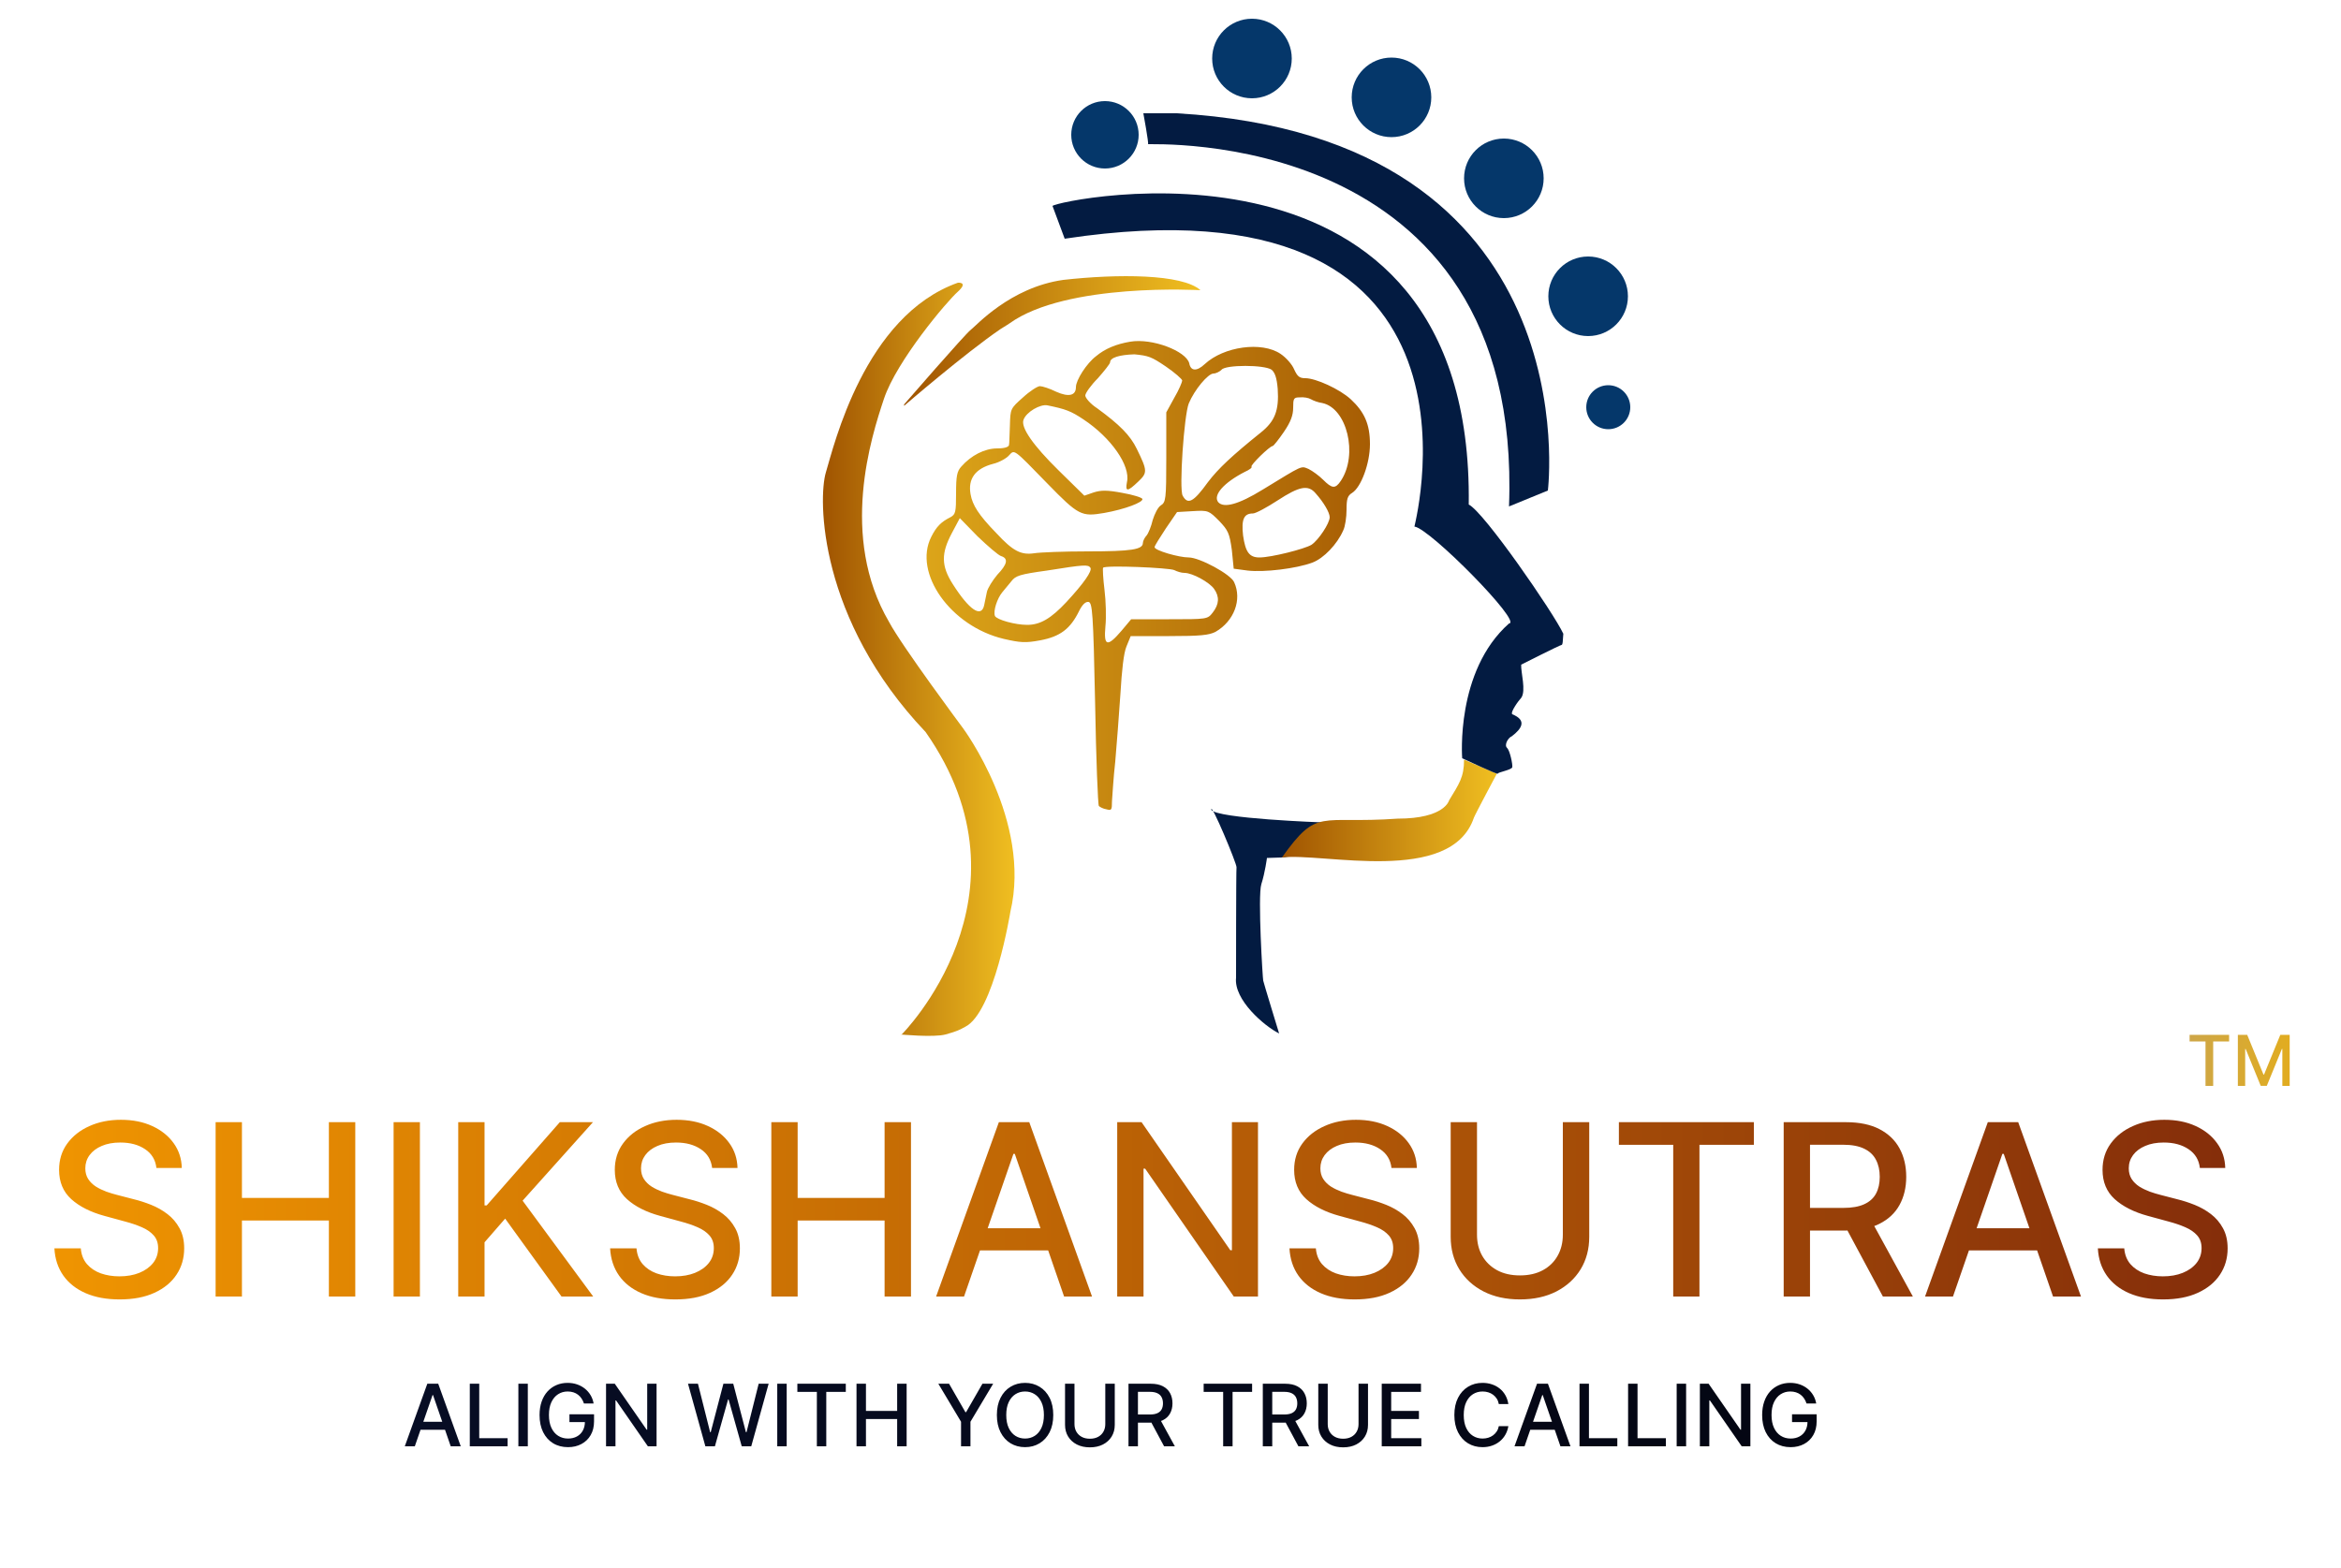
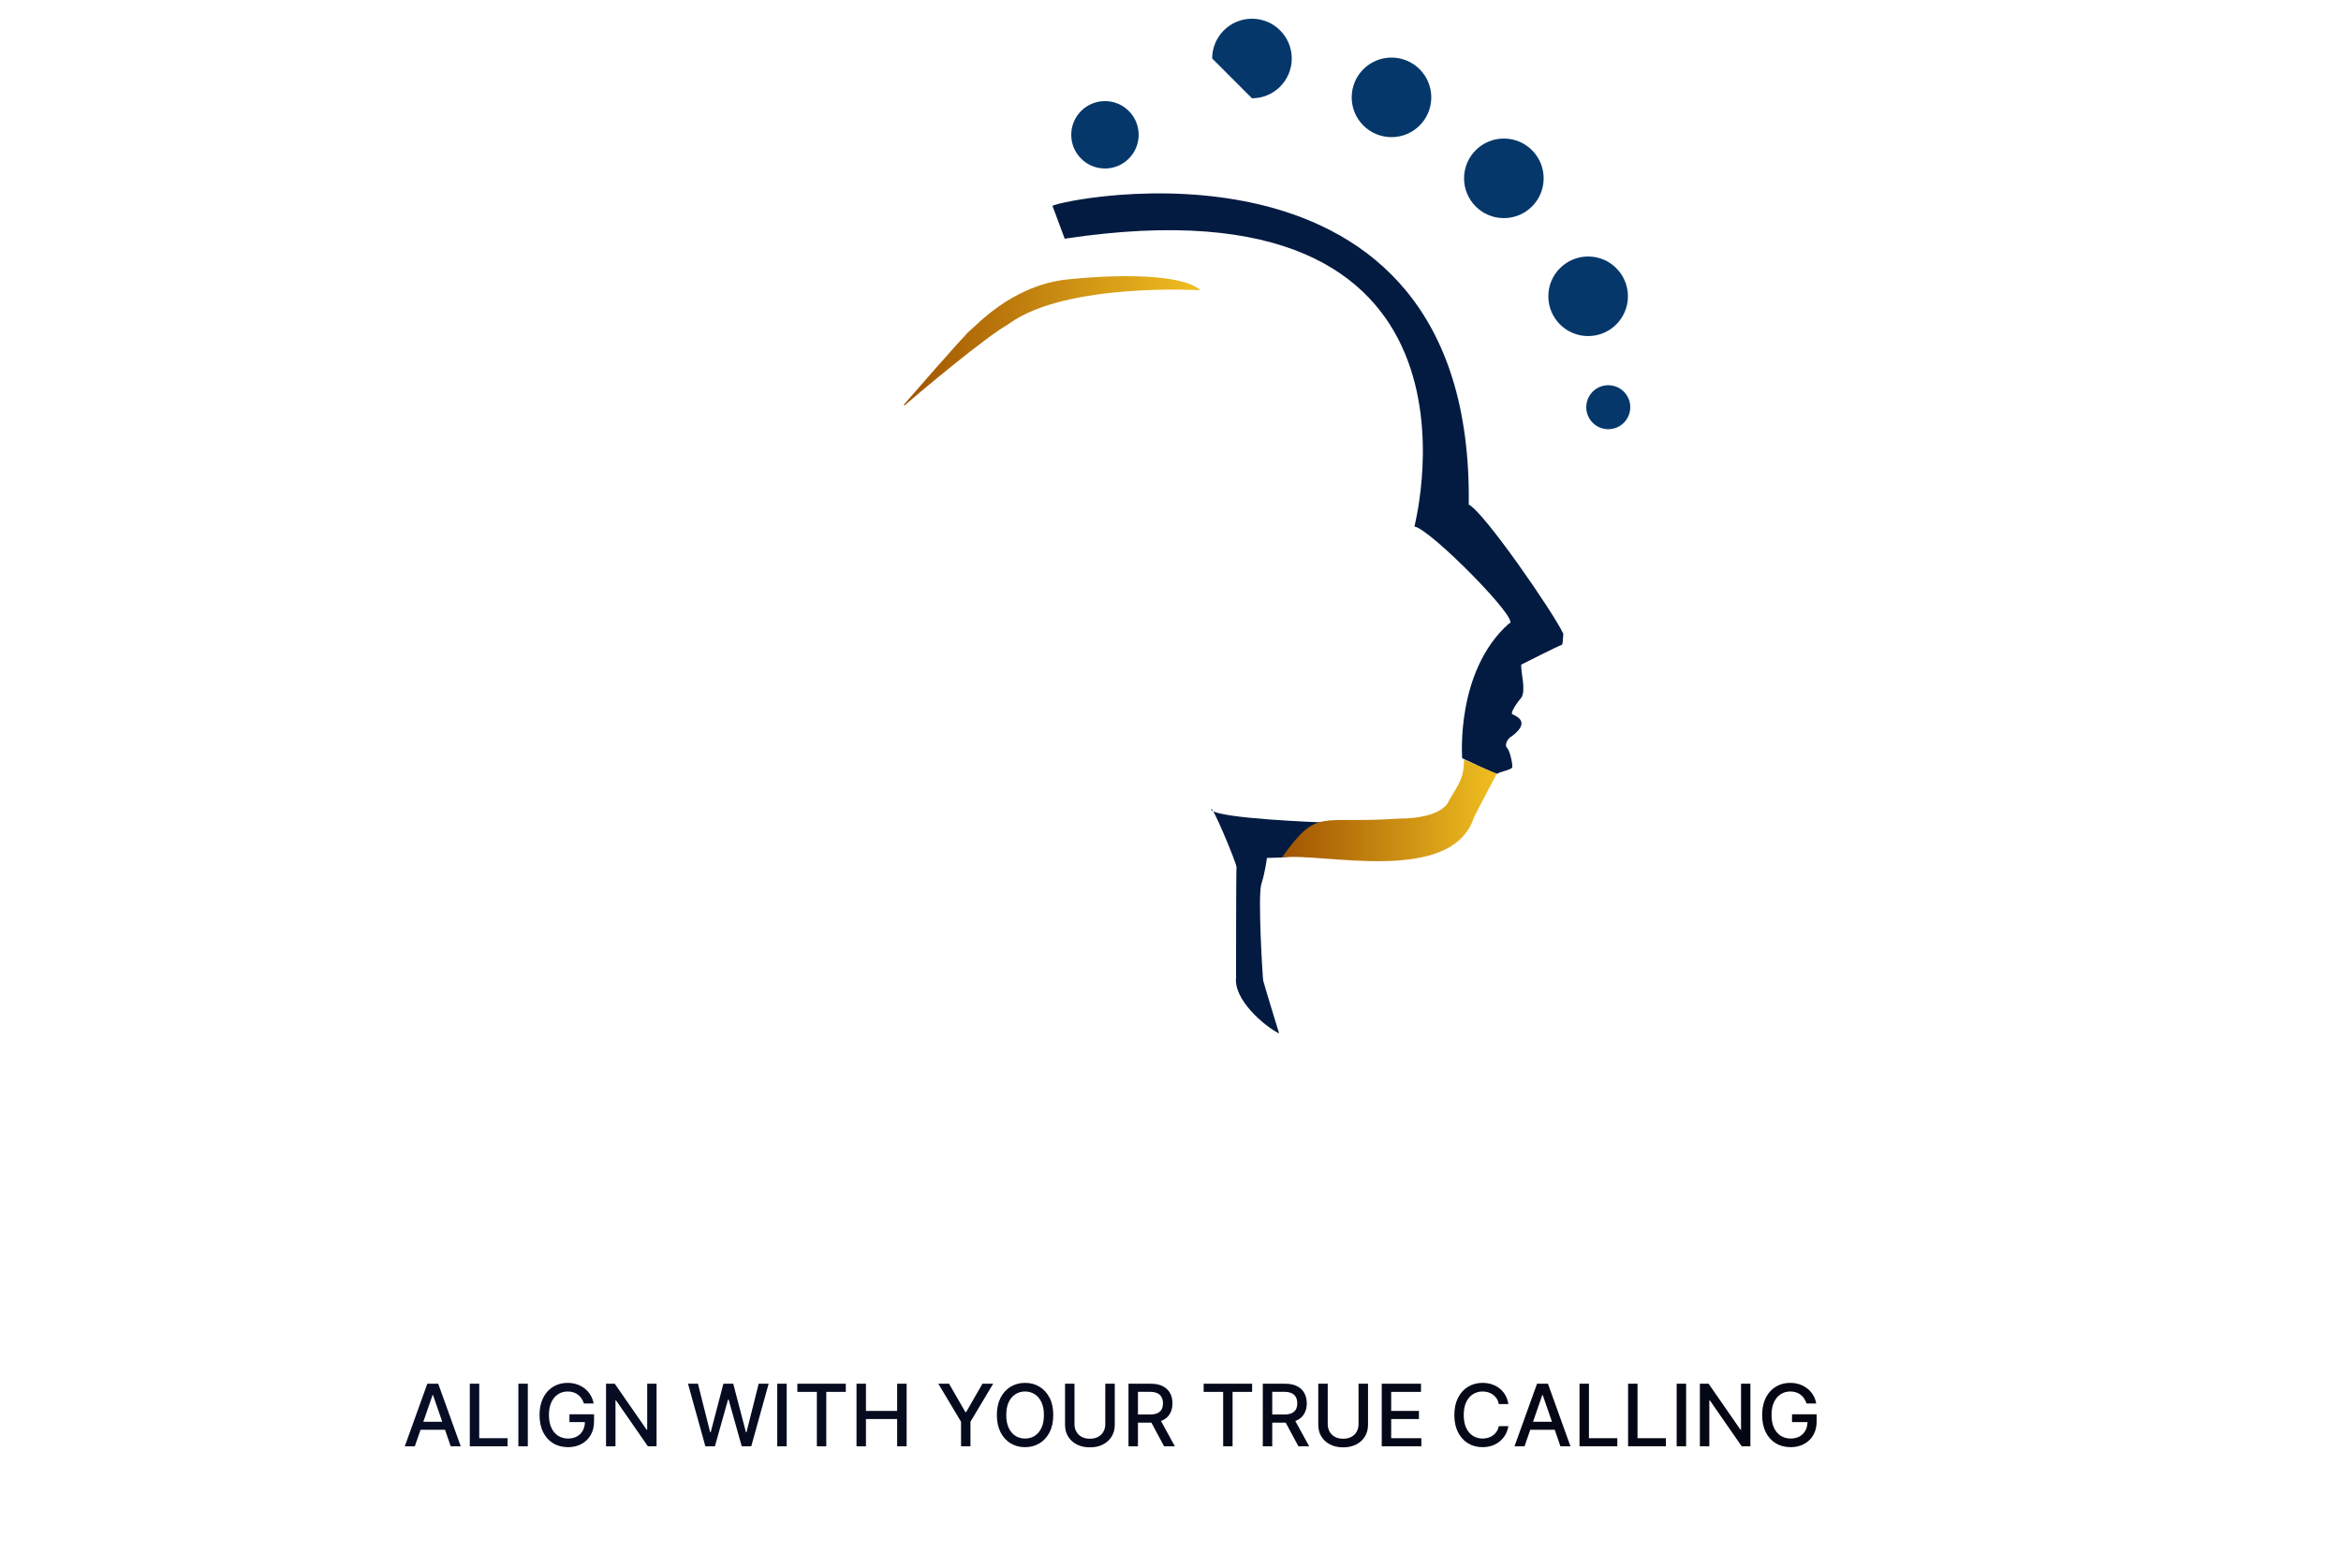
<svg xmlns="http://www.w3.org/2000/svg" width="500" height="335" viewBox="0 0 500 335" fill="none">
-   <path d="M192.6 221C192.6 221 222.2 191.4 197.7 156.4C174.8 132.3 174.7 106.5 176.4 100.9C178.1 95.3 184.6 67.5 204.6 60.4C204.6 60.4 206.9 60.2 204.6 62.3C202.3 64.3 191.5 77.1 188.8 85.2C186.1 93.3 179.2 114.6 189.9 132.9C192.6 138 205.7 155.6 205.7 155.6C205.7 155.6 220.4 175.4 215.8 194.8C215.8 194.8 212.3 216.4 206.1 219.4C205 220 204.5 220.3 202 221C199.5 221.7 192.2 221 192.2 221" fill="url(#paint0_linear_0_4)" />
  <path d="M193.101 86.4C193.101 86.4 206.201 71.3 207.301 70.5C208.401 69.7 215.701 61.4 227.101 59.8C238.701 58.5 252.501 58.5 256.401 62C256.401 62 227.801 60.3 215.601 69.1C215.601 69.1 214.701 69.7 213.701 70.3C206.201 75.4 193.101 86.7 193.101 86.7" fill="url(#paint1_linear_0_4)" />
  <path d="M282.401 175.7C282.401 175.7 259.801 174.9 258.701 173C258.601 171.2 264.201 184.6 264.101 185.3C264.001 185.9 264.001 208.9 264.001 208.9C263.501 213.6 270.001 219.2 273.201 220.8C273.201 220.8 269.801 209.7 269.801 209.5C269.701 209.3 268.601 191.4 269.401 188.9C270.201 186.4 270.601 183.3 270.601 183.3L273.801 183.2L278.5 182.5L283.301 176.4L282.401 175.7Z" fill="#031B41" />
  <path d="M309.5 171C309.5 171 308.6 174.9 298.5 174.9C281.7 176.1 281.5 172.4 273.8 183.2C282.5 182.1 309.9 189.2 314.8 174.7C315 174.1 319.7 165.3 319.7 165.3L312.7 162.3C312.7 166.1 311.6 167.5 309.5 171Z" fill="url(#paint2_linear_0_4)" />
  <path d="M224.8 44C225.5 42.8 314.8 23.7 313.7 107.8C316.9 109.3 331.8 130.9 333.9 135.4C333.8 136.8 333.8 137.8 333.5 137.8C333.2 137.8 324.9 142 324.9 142C324.8 143.6 326 147.6 324.9 149.1C324.4 149.6 322.5 152.2 323 152.6C326.2 153.9 325 155.7 322.9 157.3C322.1 157.6 321.2 159.2 321.9 159.8C322.5 160.4 323.1 163.3 323 163.9C322.9 164.5 319.8 165 319.9 165.3C320 165.6 312.3 162 312.3 162C312.3 162 310.8 143.4 322.3 133.2C325.3 133.1 305.4 112.9 302.1 112.5C302.6 110.1 321.1 36.8 227.4 51L224.8 44Z" fill="#031B41" />
  <path d="M236 36C239.976 36 243.2 32.776 243.2 28.8C243.2 24.823 239.976 21.6 236 21.6C232.023 21.6 228.8 24.823 228.8 28.8C228.8 32.776 232.023 36 236 36Z" fill="#05376A" />
-   <path d="M267.4 21C272.095 21 275.9 17.194 275.9 12.5C275.9 7.806 272.095 4 267.4 4C262.706 4 258.9 7.806 258.9 12.5C258.9 17.194 262.706 21 267.4 21Z" fill="#05376A" />
+   <path d="M267.4 21C272.095 21 275.9 17.194 275.9 12.5C275.9 7.806 272.095 4 267.4 4C262.706 4 258.9 7.806 258.9 12.5Z" fill="#05376A" />
  <path d="M297.2 29.3C301.895 29.3 305.7 25.494 305.7 20.8C305.7 16.106 301.895 12.3 297.2 12.3C292.506 12.3 288.7 16.106 288.7 20.8C288.7 25.494 292.506 29.3 297.2 29.3Z" fill="#05376A" />
  <path d="M321.2 46.6C325.895 46.6 329.7 42.794 329.7 38.1C329.7 33.406 325.895 29.6 321.2 29.6C316.506 29.6 312.7 33.406 312.7 38.1C312.7 42.794 316.506 46.6 321.2 46.6Z" fill="#05376A" />
  <path d="M339.2 71.8C343.895 71.8 347.7 67.994 347.7 63.3C347.7 58.606 343.895 54.8 339.2 54.8C334.506 54.8 330.7 58.606 330.7 63.3C330.7 67.994 334.506 71.8 339.2 71.8Z" fill="#05376A" />
  <path d="M343.5 91.7C346.096 91.7 348.2 89.596 348.2 87C348.2 84.404 346.096 82.3 343.5 82.3C340.904 82.3 338.8 84.404 338.8 87C338.8 89.596 340.904 91.7 343.5 91.7Z" fill="#05376A" />
-   <path d="M244.2 24.2C244.2 24.2 245.4 30.7 245.2 30.8C245 31 325.4 26.5 322.3 108.2L330.6 104.8C330.6 104.8 340 29.3 251.3 24.2C244.2 24.2 244.2 24.2 244.2 24.2Z" fill="#031B41" />
-   <path d="M241.4 73C238.4 73.5 236 74.5 234.1 76.1C232.1 77.6 229.8 81.2 229.8 82.7C229.8 84.5 228.3 84.9 225.6 83.7C224.2 83 222.6 82.5 222.1 82.5C221.6 82.5 219.9 83.6 218.5 84.9C215.8 87.3 215.8 87.3 215.7 90.9C215.6 92.8 215.6 94.8 215.5 95.1C215.4 95.5 214.6 95.8 213 95.8C210.3 95.8 207.4 97.3 205.3 99.7C204.4 100.7 204.2 101.7 204.2 105.4C204.2 109.4 204.1 109.9 203 110.5C201 111.5 200 112.5 198.9 114.7C195 122.4 203 133.8 214.4 136.5C217.9 137.3 219 137.4 222.2 136.8C226.4 136 228.6 134.4 230.5 130.5C231.2 129.1 231.9 128.5 232.5 128.6C233.3 128.8 233.5 130.7 233.9 150.3C234.1 162.1 234.5 172 234.7 172.2C234.9 172.4 235.6 172.8 236.3 172.9C237.4 173.2 237.5 173.1 237.5 171.2C237.6 170 237.8 166.2 238.2 162.7C238.5 159.2 239 152.8 239.3 148.3C239.6 143.2 240 139.5 240.6 138.1L241.5 135.9H249.7C256.4 135.9 258.2 135.7 259.6 135C263.6 132.7 265.3 128.1 263.6 124.4C262.9 122.7 256.2 119.1 253.9 119.1C251.8 119.1 246.6 117.6 246.6 116.9C246.6 116.6 247.7 114.9 249 112.9L251.4 109.4L254.8 109.2C258.1 109 258.2 109.1 260.4 111.3C262.3 113.3 262.6 113.9 263.1 117.5L263.5 121.5L266.5 121.9C270 122.3 276.8 121.5 280.3 120.2C282.7 119.3 285.6 116.3 286.9 113.3C287.3 112.5 287.6 110.5 287.6 108.9C287.6 106.6 287.8 105.9 288.8 105.3C290.7 104.1 292.6 99 292.6 94.9C292.6 90.6 291.4 88 288.5 85.3C286.1 83.1 281 80.8 278.8 80.8C277.5 80.8 277.1 80.4 276.4 78.9C276 77.9 274.7 76.4 273.5 75.6C269.5 72.9 261.4 74 257.3 77.8C255.6 79.4 254.3 79.3 254 77.6C253.3 75 246.1 72.2 241.4 73ZM249 78.3C250.9 79.6 252.5 81 252.5 81.3C252.5 81.6 251.8 83.3 250.8 85L249.1 88.1V97.7C249.1 106.8 249 107.3 247.9 108C247.3 108.4 246.6 109.8 246.2 111.1C245.9 112.4 245.3 113.9 244.9 114.4C244.5 114.8 244.1 115.6 244.1 116C244.1 117.4 241.7 117.8 232.3 117.8C227.2 117.8 222.1 118 220.9 118.2C218.1 118.6 216.4 117.8 212.8 113.9C209 110 207.7 107.9 207.3 105.6C206.7 102.3 208.3 100.1 212.1 99.1C213.4 98.8 215 97.9 215.5 97.3C216.7 96 216.4 95.8 223.6 103.2C230.4 110.2 231 110.4 235.8 109.6C240.3 108.8 244.2 107.3 244 106.6C243.9 106.3 242 105.7 239.7 105.3C236.5 104.7 235.2 104.7 233.6 105.2L231.6 105.9L226.1 100.5C220.6 95.1 218 91.3 218.6 89.7C219.2 88 222.2 86.3 223.7 86.6C227.6 87.4 228.7 87.8 231.4 89.6C237.3 93.5 241.5 99.5 240.7 103C240.3 105.1 240.8 105.1 243.1 102.9C245.1 101 245.1 100.6 242.8 95.9C241.4 93 239.1 90.7 234.3 87.2C232.9 86.3 231.8 85 231.8 84.5C231.8 84 233 82.3 234.5 80.8C235.9 79.2 237.1 77.7 237.1 77.4C237.1 76.4 239.1 75.8 242.3 75.7C245.3 76 245.9 76.2 249 78.3ZM271.6 79C272.3 79.6 272.7 80.7 272.9 83.1C273.2 87.7 272.3 90 269.3 92.4C263.2 97.3 260.2 100.1 258 103C254.9 107.3 253.7 107.9 252.6 105.9C251.8 104.5 252.9 88.7 253.9 86.2C255.1 83.3 258 79.8 259.2 79.8C259.7 79.8 260.5 79.4 260.9 79C261.7 77.9 270.1 77.9 271.6 79ZM280 85.3C280.5 85.6 281.6 86 282.4 86.1C287.7 87.2 290.1 97.1 286.4 102.7C285.2 104.5 284.5 104.4 282.6 102.5C281.7 101.6 280.3 100.6 279.5 100.2C277.8 99.5 278.4 99.3 269.7 104.6C264.5 107.8 261.4 108.6 260.2 107.3C259 105.8 261.4 103.1 265.9 100.8C266.8 100.4 267.5 99.9 267.3 99.7C267 99.4 271.2 95.3 271.8 95.3C272 95.3 273.1 93.9 274.2 92.3C275.7 90.1 276.2 88.7 276.2 87.1C276.2 85.2 276.3 84.9 277.5 84.9C278.5 84.8 279.5 85 280 85.3ZM281 105.4C282.7 107.3 284 109.5 284 110.5C284 111.8 281.6 115.4 280.1 116.4C278.6 117.3 271.5 119.1 269 119.1C266.8 119.1 266 117.9 265.5 114.4C265.1 110.9 265.7 109.7 267.6 109.7C268.2 109.7 270.6 108.4 272.9 106.9C277.5 103.9 279.4 103.5 281 105.4ZM213.8 118.8C215.4 119.3 215.2 120.5 213 122.8C212 124 211 125.6 210.8 126.4C210.6 127.2 210.4 128.5 210.2 129.3C209.6 132.1 207 130.3 203.5 124.8C201 120.9 201 118.2 203.3 113.9L205 110.7L208.8 114.6C211 116.7 213.2 118.6 213.8 118.8ZM232.9 121.3C233.3 122 231.5 124.6 227.7 128.7C224.5 132.1 222.2 133.5 219.4 133.5C216.8 133.5 212.9 132.4 212.5 131.6C212.1 130.5 213 127.8 214.1 126.5C214.6 125.9 215.4 124.9 216 124.2C216.9 123 217.8 122.7 223.6 121.9C231.7 120.6 232.4 120.6 232.9 121.3ZM250.8 121.8C251.4 122.1 252.3 122.4 253 122.4C254.7 122.4 258.3 124.4 259.3 125.8C260.5 127.5 260.4 129.1 259 130.9C257.9 132.3 257.8 132.3 249.7 132.3H241.6L239.5 134.8C236.5 138.3 235.7 138.1 236.1 133.8C236.3 131.9 236.2 128.4 235.9 126C235.6 123.6 235.5 121.5 235.6 121.3C236 120.7 249.8 121.3 250.8 121.8Z" fill="url(#paint3_linear_0_4)" />
-   <path d="M33.408 249.536C33.214 247.814 32.414 246.481 31.008 245.535C29.601 244.577 27.831 244.098 25.697 244.098C24.169 244.098 22.847 244.34 21.732 244.825C20.616 245.298 19.749 245.953 19.131 246.79C18.524 247.614 18.221 248.554 18.221 249.609C18.221 250.494 18.427 251.258 18.84 251.901C19.264 252.543 19.816 253.083 20.495 253.519C21.186 253.944 21.926 254.301 22.714 254.592C23.502 254.871 24.26 255.102 24.987 255.284L28.625 256.229C29.813 256.52 31.032 256.914 32.281 257.412C33.529 257.909 34.688 258.563 35.755 259.376C36.822 260.188 37.682 261.195 38.337 262.395C39.004 263.595 39.338 265.032 39.338 266.706C39.338 268.815 38.792 270.689 37.701 272.326C36.621 273.963 35.051 275.254 32.99 276.2C30.941 277.146 28.461 277.618 25.551 277.618C22.762 277.618 20.349 277.176 18.312 276.291C16.275 275.406 14.681 274.151 13.529 272.526C12.377 270.889 11.74 268.949 11.619 266.706H17.257C17.366 268.052 17.803 269.173 18.567 270.07C19.343 270.956 20.331 271.616 21.532 272.053C22.744 272.477 24.072 272.689 25.515 272.689C27.103 272.689 28.516 272.441 29.753 271.944C31.001 271.434 31.984 270.731 32.699 269.834C33.414 268.925 33.772 267.864 33.772 266.651C33.772 265.548 33.457 264.644 32.826 263.941C32.208 263.238 31.365 262.656 30.298 262.195C29.243 261.734 28.049 261.328 26.715 260.976L22.314 259.776C19.331 258.964 16.966 257.769 15.22 256.193C13.486 254.617 12.619 252.531 12.619 249.936C12.619 247.79 13.201 245.917 14.366 244.316C15.53 242.716 17.106 241.473 19.094 240.588C21.083 239.69 23.326 239.242 25.824 239.242C28.346 239.242 30.571 239.684 32.499 240.569C34.439 241.455 35.967 242.673 37.082 244.225C38.198 245.765 38.78 247.535 38.828 249.536H33.408ZM46.053 277V239.751H51.674V255.938H70.243V239.751H75.882V277H70.243V260.758H51.674V277H46.053ZM89.686 239.751V277H84.066V239.751H89.686ZM97.871 277V239.751H103.491V257.539H103.946L119.569 239.751H126.645L111.621 256.52L126.699 277H119.933L107.893 260.358L103.491 265.414V277H97.871ZM152.099 249.536C151.905 247.814 151.104 246.481 149.698 245.535C148.291 244.577 146.521 244.098 144.387 244.098C142.859 244.098 141.537 244.34 140.422 244.825C139.306 245.298 138.439 245.953 137.821 246.79C137.215 247.614 136.912 248.554 136.912 249.609C136.912 250.494 137.118 251.258 137.53 251.901C137.954 252.543 138.506 253.083 139.185 253.519C139.876 253.944 140.616 254.301 141.404 254.592C142.192 254.871 142.95 255.102 143.678 255.284L147.315 256.229C148.503 256.52 149.722 256.914 150.971 257.412C152.22 257.909 153.378 258.563 154.445 259.376C155.512 260.188 156.373 261.195 157.028 262.395C157.694 263.595 158.028 265.032 158.028 266.706C158.028 268.815 157.482 270.689 156.391 272.326C155.312 273.963 153.742 275.254 151.68 276.2C149.631 277.146 147.151 277.618 144.241 277.618C141.453 277.618 139.04 277.176 137.003 276.291C134.966 275.406 133.371 274.151 132.219 272.526C131.067 270.889 130.431 268.949 130.309 266.706H135.948C136.057 268.052 136.493 269.173 137.257 270.07C138.033 270.956 139.021 271.616 140.222 272.053C141.434 272.477 142.762 272.689 144.205 272.689C145.793 272.689 147.206 272.441 148.443 271.944C149.692 271.434 150.674 270.731 151.389 269.834C152.105 268.925 152.462 267.864 152.462 266.651C152.462 265.548 152.147 264.644 151.517 263.941C150.898 263.238 150.055 262.656 148.988 262.195C147.934 261.734 146.739 261.328 145.405 260.976L141.004 259.776C138.021 258.964 135.657 257.769 133.911 256.193C132.177 254.617 131.31 252.531 131.31 249.936C131.31 247.79 131.892 245.917 133.056 244.316C134.22 242.716 135.796 241.473 137.785 240.588C139.773 239.69 142.016 239.242 144.514 239.242C147.036 239.242 149.261 239.684 151.189 240.569C153.129 241.455 154.657 242.673 155.773 244.225C156.888 245.765 157.47 247.535 157.519 249.536H152.099ZM164.744 277V239.751H170.364V255.938H188.934V239.751H194.572V277H188.934V260.758H170.364V277H164.744ZM205.903 277H199.938L213.342 239.751H219.835L233.24 277H227.274L216.743 246.517H216.452L205.903 277ZM206.904 262.413H226.256V267.142H206.904V262.413ZM268.684 239.751V277H263.518L244.585 249.682H244.239V277H238.619V239.751H243.821L262.773 267.106H263.118V239.751H268.684ZM297.198 249.536C297.004 247.814 296.204 246.481 294.797 245.535C293.391 244.577 291.62 244.098 289.486 244.098C287.958 244.098 286.637 244.34 285.521 244.825C284.406 245.298 283.539 245.953 282.92 246.79C282.314 247.614 282.011 248.554 282.011 249.609C282.011 250.494 282.217 251.258 282.629 251.901C283.054 252.543 283.605 253.083 284.284 253.519C284.976 253.944 285.715 254.301 286.503 254.592C287.291 254.871 288.049 255.102 288.777 255.284L292.414 256.229C293.603 256.52 294.821 256.914 296.07 257.412C297.319 257.909 298.477 258.563 299.544 259.376C300.611 260.188 301.472 261.195 302.127 262.395C302.794 263.595 303.127 265.032 303.127 266.706C303.127 268.815 302.582 270.689 301.49 272.326C300.411 273.963 298.841 275.254 296.78 276.2C294.73 277.146 292.251 277.618 289.341 277.618C286.552 277.618 284.139 277.176 282.102 276.291C280.065 275.406 278.47 274.151 277.318 272.526C276.166 270.889 275.53 268.949 275.409 266.706H281.047C281.156 268.052 281.593 269.173 282.356 270.07C283.132 270.956 284.121 271.616 285.321 272.053C286.534 272.477 287.861 272.689 289.304 272.689C290.893 272.689 292.305 272.441 293.542 271.944C294.791 271.434 295.773 270.731 296.489 269.834C297.204 268.925 297.562 267.864 297.562 266.651C297.562 265.548 297.246 264.644 296.616 263.941C295.997 263.238 295.155 262.656 294.088 262.195C293.033 261.734 291.838 261.328 290.505 260.976L286.103 259.776C283.12 258.964 280.756 257.769 279.01 256.193C277.276 254.617 276.409 252.531 276.409 249.936C276.409 247.79 276.991 245.917 278.155 244.316C279.319 242.716 280.895 241.473 282.884 240.588C284.872 239.69 287.116 239.242 289.613 239.242C292.136 239.242 294.361 239.684 296.288 240.569C298.229 241.455 299.756 242.673 300.872 244.225C301.987 245.765 302.569 247.535 302.618 249.536H297.198ZM333.797 239.751H339.435V264.25C339.435 266.857 338.823 269.167 337.598 271.18C336.373 273.181 334.651 274.757 332.433 275.909C330.214 277.049 327.613 277.618 324.63 277.618C321.659 277.618 319.064 277.049 316.845 275.909C314.627 274.757 312.905 273.181 311.68 271.18C310.455 269.167 309.843 266.857 309.843 264.25V239.751H315.463V263.796C315.463 265.481 315.833 266.978 316.573 268.288C317.324 269.597 318.385 270.628 319.756 271.38C321.126 272.12 322.75 272.489 324.63 272.489C326.521 272.489 328.152 272.12 329.522 271.38C330.905 270.628 331.96 269.597 332.687 268.288C333.427 266.978 333.797 265.481 333.797 263.796V239.751ZM345.769 244.589V239.751H374.597V244.589H362.975V277H357.373V244.589H345.769ZM380.967 277V239.751H394.244C397.13 239.751 399.525 240.248 401.429 241.242C403.345 242.237 404.775 243.613 405.721 245.371C406.667 247.117 407.14 249.136 407.14 251.428C407.14 253.707 406.661 255.714 405.703 257.448C404.757 259.17 403.326 260.51 401.411 261.467C399.507 262.425 397.112 262.904 394.226 262.904H384.168V258.066H393.717C395.536 258.066 397.015 257.806 398.155 257.284C399.307 256.763 400.15 256.005 400.683 255.011C401.217 254.016 401.483 252.822 401.483 251.428C401.483 250.021 401.21 248.803 400.665 247.772C400.131 246.741 399.289 245.953 398.137 245.407C396.997 244.85 395.499 244.571 393.644 244.571H386.587V277H380.967ZM399.355 260.194L408.558 277H402.156L393.135 260.194H399.355ZM417.125 277H411.159L424.564 239.751H431.057L444.462 277H438.496L427.965 246.517H427.674L417.125 277ZM418.125 262.413H437.477V267.142H418.125V262.413ZM469.857 249.536C469.662 247.814 468.862 246.481 467.456 245.535C466.049 244.577 464.279 244.098 462.145 244.098C460.617 244.098 459.295 244.34 458.18 244.825C457.064 245.298 456.197 245.953 455.579 246.79C454.973 247.614 454.67 248.554 454.67 249.609C454.67 250.494 454.876 251.258 455.288 251.901C455.712 252.543 456.264 253.083 456.943 253.519C457.634 253.944 458.374 254.301 459.162 254.592C459.95 254.871 460.708 255.102 461.435 255.284L465.073 256.229C466.261 256.52 467.48 256.914 468.729 257.412C469.978 257.909 471.136 258.563 472.203 259.376C473.27 260.188 474.131 261.195 474.785 262.395C475.452 263.595 475.786 265.032 475.786 266.706C475.786 268.815 475.24 270.689 474.149 272.326C473.07 273.963 471.499 275.254 469.438 276.2C467.389 277.146 464.909 277.618 461.999 277.618C459.21 277.618 456.798 277.176 454.76 276.291C452.723 275.406 451.129 274.151 449.977 272.526C448.825 270.889 448.189 268.949 448.067 266.706H453.706C453.815 268.052 454.251 269.173 455.015 270.07C455.791 270.956 456.779 271.616 457.98 272.053C459.192 272.477 460.52 272.689 461.963 272.689C463.551 272.689 464.964 272.441 466.201 271.944C467.45 271.434 468.432 270.731 469.147 269.834C469.863 268.925 470.22 267.864 470.22 266.651C470.22 265.548 469.905 264.644 469.274 263.941C468.656 263.238 467.813 262.656 466.746 262.195C465.691 261.734 464.497 261.328 463.163 260.976L458.762 259.776C455.779 258.964 453.415 257.769 451.669 256.193C449.935 254.617 449.068 252.531 449.068 249.936C449.068 247.79 449.65 245.917 450.814 244.316C451.978 242.716 453.554 241.473 455.543 240.588C457.531 239.69 459.774 239.242 462.272 239.242C464.794 239.242 467.019 239.684 468.947 240.569C470.887 241.455 472.415 242.673 473.53 244.225C474.646 245.765 475.228 247.535 475.277 249.536H469.857Z" fill="url(#paint4_linear_0_4)" />
  <path d="M88.598 309H86.457L91.268 295.631H93.599L98.41 309H96.268L92.489 298.059H92.384L88.598 309ZM88.957 303.765H95.903V305.462H88.957V303.765ZM100.34 309V295.631H102.357V307.264H108.415V309H100.34ZM112.733 295.631V309H110.716V295.631H112.733ZM124.719 299.854C124.593 299.458 124.423 299.104 124.21 298.79C124.001 298.473 123.75 298.203 123.459 297.981C123.167 297.755 122.834 297.583 122.46 297.465C122.09 297.348 121.683 297.289 121.239 297.289C120.486 297.289 119.808 297.483 119.203 297.87C118.598 298.257 118.119 298.825 117.767 299.574C117.418 300.318 117.244 301.23 117.244 302.309C117.244 303.393 117.421 304.309 117.773 305.057C118.126 305.806 118.609 306.374 119.222 306.761C119.836 307.148 120.534 307.342 121.318 307.342C122.044 307.342 122.678 307.194 123.217 306.898C123.761 306.602 124.181 306.184 124.477 305.645C124.777 305.101 124.928 304.461 124.928 303.725L125.45 303.823H121.625V302.159H126.879V303.68C126.879 304.803 126.64 305.777 126.161 306.604C125.687 307.427 125.03 308.062 124.19 308.51C123.354 308.959 122.397 309.183 121.318 309.183C120.108 309.183 119.046 308.904 118.132 308.347C117.223 307.79 116.513 307 116.004 305.978C115.495 304.951 115.24 303.732 115.24 302.322C115.24 301.256 115.388 300.298 115.684 299.45C115.98 298.601 116.396 297.881 116.931 297.289C117.471 296.693 118.104 296.238 118.831 295.925C119.562 295.607 120.36 295.448 121.226 295.448C121.949 295.448 122.621 295.555 123.243 295.768C123.87 295.981 124.427 296.284 124.915 296.675C125.406 297.067 125.813 297.533 126.135 298.072C126.457 298.608 126.675 299.202 126.788 299.854H124.719ZM140.231 295.631V309H138.377L131.581 299.195H131.457V309H129.44V295.631H131.307L138.109 305.449H138.233V295.631H140.231ZM150.656 309L146.948 295.631H149.07L151.674 305.984H151.798L154.507 295.631H156.609L159.318 305.991H159.442L162.041 295.631H164.169L160.454 309H158.424L155.611 298.986H155.506L152.693 309H150.656ZM168.025 295.631V309H166.008V295.631H168.025ZM170.303 297.367V295.631H180.65V297.367H176.479V309H174.468V297.367H170.303ZM182.936 309V295.631H184.954V301.441H191.619V295.631H193.642V309H191.619V303.171H184.954V309H182.936ZM200.413 295.631H202.705L206.197 301.708H206.341L209.833 295.631H212.124L207.274 303.752V309H205.264V303.752L200.413 295.631ZM224.96 302.315C224.96 303.743 224.699 304.97 224.177 305.997C223.654 307.02 222.938 307.808 222.029 308.36C221.124 308.909 220.094 309.183 218.941 309.183C217.784 309.183 216.75 308.909 215.84 308.36C214.935 307.808 214.221 307.018 213.699 305.991C213.177 304.964 212.916 303.738 212.916 302.315C212.916 300.888 213.177 299.663 213.699 298.64C214.221 297.613 214.935 296.825 215.84 296.277C216.75 295.724 217.784 295.448 218.941 295.448C220.094 295.448 221.124 295.724 222.029 296.277C222.938 296.825 223.654 297.613 224.177 298.64C224.699 299.663 224.96 300.888 224.96 302.315ZM222.962 302.315C222.962 301.227 222.786 300.311 222.434 299.567C222.085 298.819 221.607 298.253 220.997 297.87C220.393 297.483 219.707 297.289 218.941 297.289C218.171 297.289 217.483 297.483 216.878 297.87C216.273 298.253 215.795 298.819 215.442 299.567C215.094 300.311 214.92 301.227 214.92 302.315C214.92 303.403 215.094 304.322 215.442 305.07C215.795 305.814 216.273 306.38 216.878 306.767C217.483 307.15 218.171 307.342 218.941 307.342C219.707 307.342 220.393 307.15 220.997 306.767C221.607 306.38 222.085 305.814 222.434 305.07C222.786 304.322 222.962 303.403 222.962 302.315ZM236.072 295.631H238.096V304.424C238.096 305.36 237.876 306.189 237.436 306.911C236.997 307.629 236.379 308.195 235.582 308.608C234.786 309.017 233.853 309.222 232.782 309.222C231.716 309.222 230.784 309.017 229.988 308.608C229.192 308.195 228.574 307.629 228.134 306.911C227.695 306.189 227.475 305.36 227.475 304.424V295.631H229.492V304.261C229.492 304.866 229.625 305.403 229.89 305.873C230.16 306.343 230.541 306.713 231.032 306.983C231.524 307.248 232.107 307.381 232.782 307.381C233.461 307.381 234.046 307.248 234.538 306.983C235.034 306.713 235.413 306.343 235.674 305.873C235.939 305.403 236.072 304.866 236.072 304.261V295.631ZM241.028 309V295.631H245.794C246.83 295.631 247.689 295.809 248.372 296.166C249.06 296.523 249.573 297.017 249.913 297.648C250.252 298.275 250.422 298.999 250.422 299.822C250.422 300.64 250.25 301.36 249.906 301.982C249.567 302.6 249.053 303.081 248.366 303.425C247.683 303.769 246.823 303.941 245.787 303.941H242.177V302.204H245.604C246.257 302.204 246.788 302.111 247.197 301.924C247.611 301.737 247.913 301.465 248.105 301.108C248.296 300.751 248.392 300.322 248.392 299.822C248.392 299.317 248.294 298.88 248.098 298.51C247.907 298.14 247.604 297.857 247.191 297.661C246.782 297.461 246.244 297.361 245.578 297.361H243.046V309H241.028ZM247.628 302.968L250.931 309H248.633L245.396 302.968H247.628ZM257.082 297.367V295.631H267.429V297.367H263.258V309H261.247V297.367H257.082ZM269.715 309V295.631H274.481C275.516 295.631 276.376 295.809 277.059 296.166C277.747 296.523 278.26 297.017 278.6 297.648C278.939 298.275 279.109 298.999 279.109 299.822C279.109 300.64 278.937 301.36 278.593 301.982C278.254 302.6 277.74 303.081 277.053 303.425C276.369 303.769 275.51 303.941 274.474 303.941H270.864V302.204H274.291C274.944 302.204 275.475 302.111 275.884 301.924C276.298 301.737 276.6 301.465 276.792 301.108C276.983 300.751 277.079 300.322 277.079 299.822C277.079 299.317 276.981 298.88 276.785 298.51C276.594 298.14 276.291 297.857 275.878 297.661C275.469 297.461 274.931 297.361 274.265 297.361H271.732V309H269.715ZM276.315 302.968L279.618 309H277.32L274.083 302.968H276.315ZM290.161 295.631H292.184V304.424C292.184 305.36 291.965 306.189 291.525 306.911C291.086 307.629 290.468 308.195 289.671 308.608C288.875 309.017 287.941 309.222 286.871 309.222C285.804 309.222 284.873 309.017 284.077 308.608C283.28 308.195 282.662 307.629 282.223 306.911C281.783 306.189 281.564 305.36 281.564 304.424V295.631H283.581V304.261C283.581 304.866 283.713 305.403 283.979 305.873C284.249 306.343 284.629 306.713 285.121 306.983C285.613 307.248 286.196 307.381 286.871 307.381C287.55 307.381 288.135 307.248 288.627 306.983C289.123 306.713 289.501 306.343 289.763 305.873C290.028 305.403 290.161 304.866 290.161 304.261V295.631ZM295.117 309V295.631H303.499V297.367H297.134V301.441H303.062V303.171H297.134V307.264H303.577V309H295.117ZM322.162 299.978H320.126C320.047 299.543 319.901 299.16 319.688 298.829C319.475 298.499 319.214 298.218 318.905 297.987C318.596 297.757 318.25 297.583 317.867 297.465C317.488 297.348 317.086 297.289 316.659 297.289C315.889 297.289 315.199 297.483 314.59 297.87C313.985 298.257 313.506 298.825 313.154 299.574C312.806 300.322 312.632 301.236 312.632 302.315C312.632 303.403 312.806 304.322 313.154 305.07C313.506 305.819 313.987 306.384 314.596 306.767C315.206 307.15 315.891 307.342 316.653 307.342C317.075 307.342 317.475 307.285 317.854 307.172C318.237 307.055 318.583 306.883 318.892 306.656C319.201 306.43 319.462 306.154 319.675 305.827C319.893 305.497 320.043 305.118 320.126 304.692L322.162 304.698C322.054 305.355 321.842 305.96 321.529 306.513C321.22 307.061 320.822 307.536 320.334 307.936C319.851 308.332 319.299 308.639 318.676 308.856C318.054 309.074 317.375 309.183 316.64 309.183C315.482 309.183 314.451 308.909 313.545 308.36C312.64 307.808 311.927 307.018 311.404 305.991C310.886 304.964 310.627 303.738 310.627 302.315C310.627 300.888 310.889 299.663 311.411 298.64C311.933 297.613 312.647 296.825 313.552 296.277C314.457 295.724 315.486 295.448 316.64 295.448C317.349 295.448 318.011 295.55 318.624 295.755C319.242 295.955 319.797 296.251 320.289 296.643C320.781 297.03 321.187 297.504 321.51 298.066C321.832 298.623 322.049 299.26 322.162 299.978ZM325.616 309H323.474L328.285 295.631H330.616L335.427 309H333.286L329.506 298.059H329.402L325.616 309ZM325.975 303.765H332.92V305.462H325.975V303.765ZM337.358 309V295.631H339.375V307.264H345.433V309H337.358ZM347.734 309V295.631H349.751V307.264H355.809V309H347.734ZM360.127 295.631V309H358.11V295.631H360.127ZM373.855 295.631V309H372.001L365.206 299.195H365.082V309H363.065V295.631H364.932L371.734 305.449H371.858V295.631H373.855ZM385.845 299.854C385.719 299.458 385.55 299.104 385.336 298.79C385.127 298.473 384.877 298.203 384.586 297.981C384.294 297.755 383.961 297.583 383.587 297.465C383.217 297.348 382.81 297.289 382.366 297.289C381.613 297.289 380.934 297.483 380.329 297.87C379.724 298.257 379.246 298.825 378.893 299.574C378.545 300.318 378.371 301.23 378.371 302.309C378.371 303.393 378.547 304.309 378.9 305.057C379.252 305.806 379.735 306.374 380.349 306.761C380.963 307.148 381.661 307.342 382.444 307.342C383.171 307.342 383.804 307.194 384.344 306.898C384.888 306.602 385.308 306.184 385.604 305.645C385.904 305.101 386.054 304.461 386.054 303.725L386.577 303.823H382.751V302.159H388.006V303.68C388.006 304.803 387.767 305.777 387.288 306.604C386.814 307.427 386.157 308.062 385.317 308.51C384.481 308.959 383.524 309.183 382.444 309.183C381.235 309.183 380.173 308.904 379.259 308.347C378.349 307.79 377.64 307 377.131 305.978C376.622 304.951 376.367 303.732 376.367 302.322C376.367 301.256 376.515 300.298 376.811 299.45C377.107 298.601 377.522 297.881 378.058 297.289C378.597 296.693 379.231 296.238 379.957 295.925C380.688 295.607 381.487 295.448 382.353 295.448C383.075 295.448 383.748 295.555 384.37 295.768C384.997 295.981 385.554 296.284 386.041 296.675C386.533 297.067 386.94 297.533 387.262 298.072C387.584 298.608 387.802 299.202 387.915 299.854H385.845Z" fill="url(#paint5_linear_0_4)" />
-   <path d="M467.661 222.508V221.091H476.103V222.508H472.7V232H471.059V222.508H467.661ZM477.969 221.091H479.967L483.44 229.571H483.567L487.04 221.091H489.038V232H487.472V224.106H487.371L484.153 231.984H482.854L479.636 224.1H479.535V232H477.969V221.091Z" fill="url(#paint6_linear_0_4)" />
  <defs>
    <linearGradient id="paint0_linear_0_4" x1="175.802" y1="140.807" x2="216.754" y2="140.807" gradientUnits="userSpaceOnUse">
      <stop offset="6.92613e-08" stop-color="#A05401" />
      <stop offset="1" stop-color="#F0BF21" />
    </linearGradient>
    <linearGradient id="paint1_linear_0_4" x1="193.141" y1="72.894" x2="256.396" y2="72.894" gradientUnits="userSpaceOnUse">
      <stop offset="6.92613e-08" stop-color="#A05401" />
      <stop offset="1" stop-color="#F0BF21" />
    </linearGradient>
    <linearGradient id="paint2_linear_0_4" x1="273.821" y1="173.064" x2="319.693" y2="173.064" gradientUnits="userSpaceOnUse">
      <stop offset="6.92613e-08" stop-color="#A05401" />
      <stop offset="1" stop-color="#F0BF21" />
    </linearGradient>
    <linearGradient id="paint3_linear_0_4" x1="197.854" y1="122.967" x2="292.288" y2="122.967" gradientUnits="userSpaceOnUse">
      <stop offset="1.33195e-07" stop-color="#DCA519" />
      <stop offset="1" stop-color="#A75D04" />
    </linearGradient>
    <linearGradient id="paint4_linear_0_4" x1="9" y1="258" x2="479" y2="258" gradientUnits="userSpaceOnUse">
      <stop stop-color="#F09501" />
      <stop offset="1" stop-color="#842D0A" />
    </linearGradient>
    <linearGradient id="paint5_linear_0_4" x1="86" y1="302" x2="390" y2="302" gradientUnits="userSpaceOnUse">
      <stop stop-color="#070D25" />
      <stop offset="1" stop-color="#040612" />
    </linearGradient>
    <linearGradient id="paint6_linear_0_4" x1="467" y1="227" x2="491" y2="227" gradientUnits="userSpaceOnUse">
      <stop stop-color="#CDA649" />
      <stop offset="1" stop-color="#E3AD1C" />
    </linearGradient>
  </defs>
</svg>